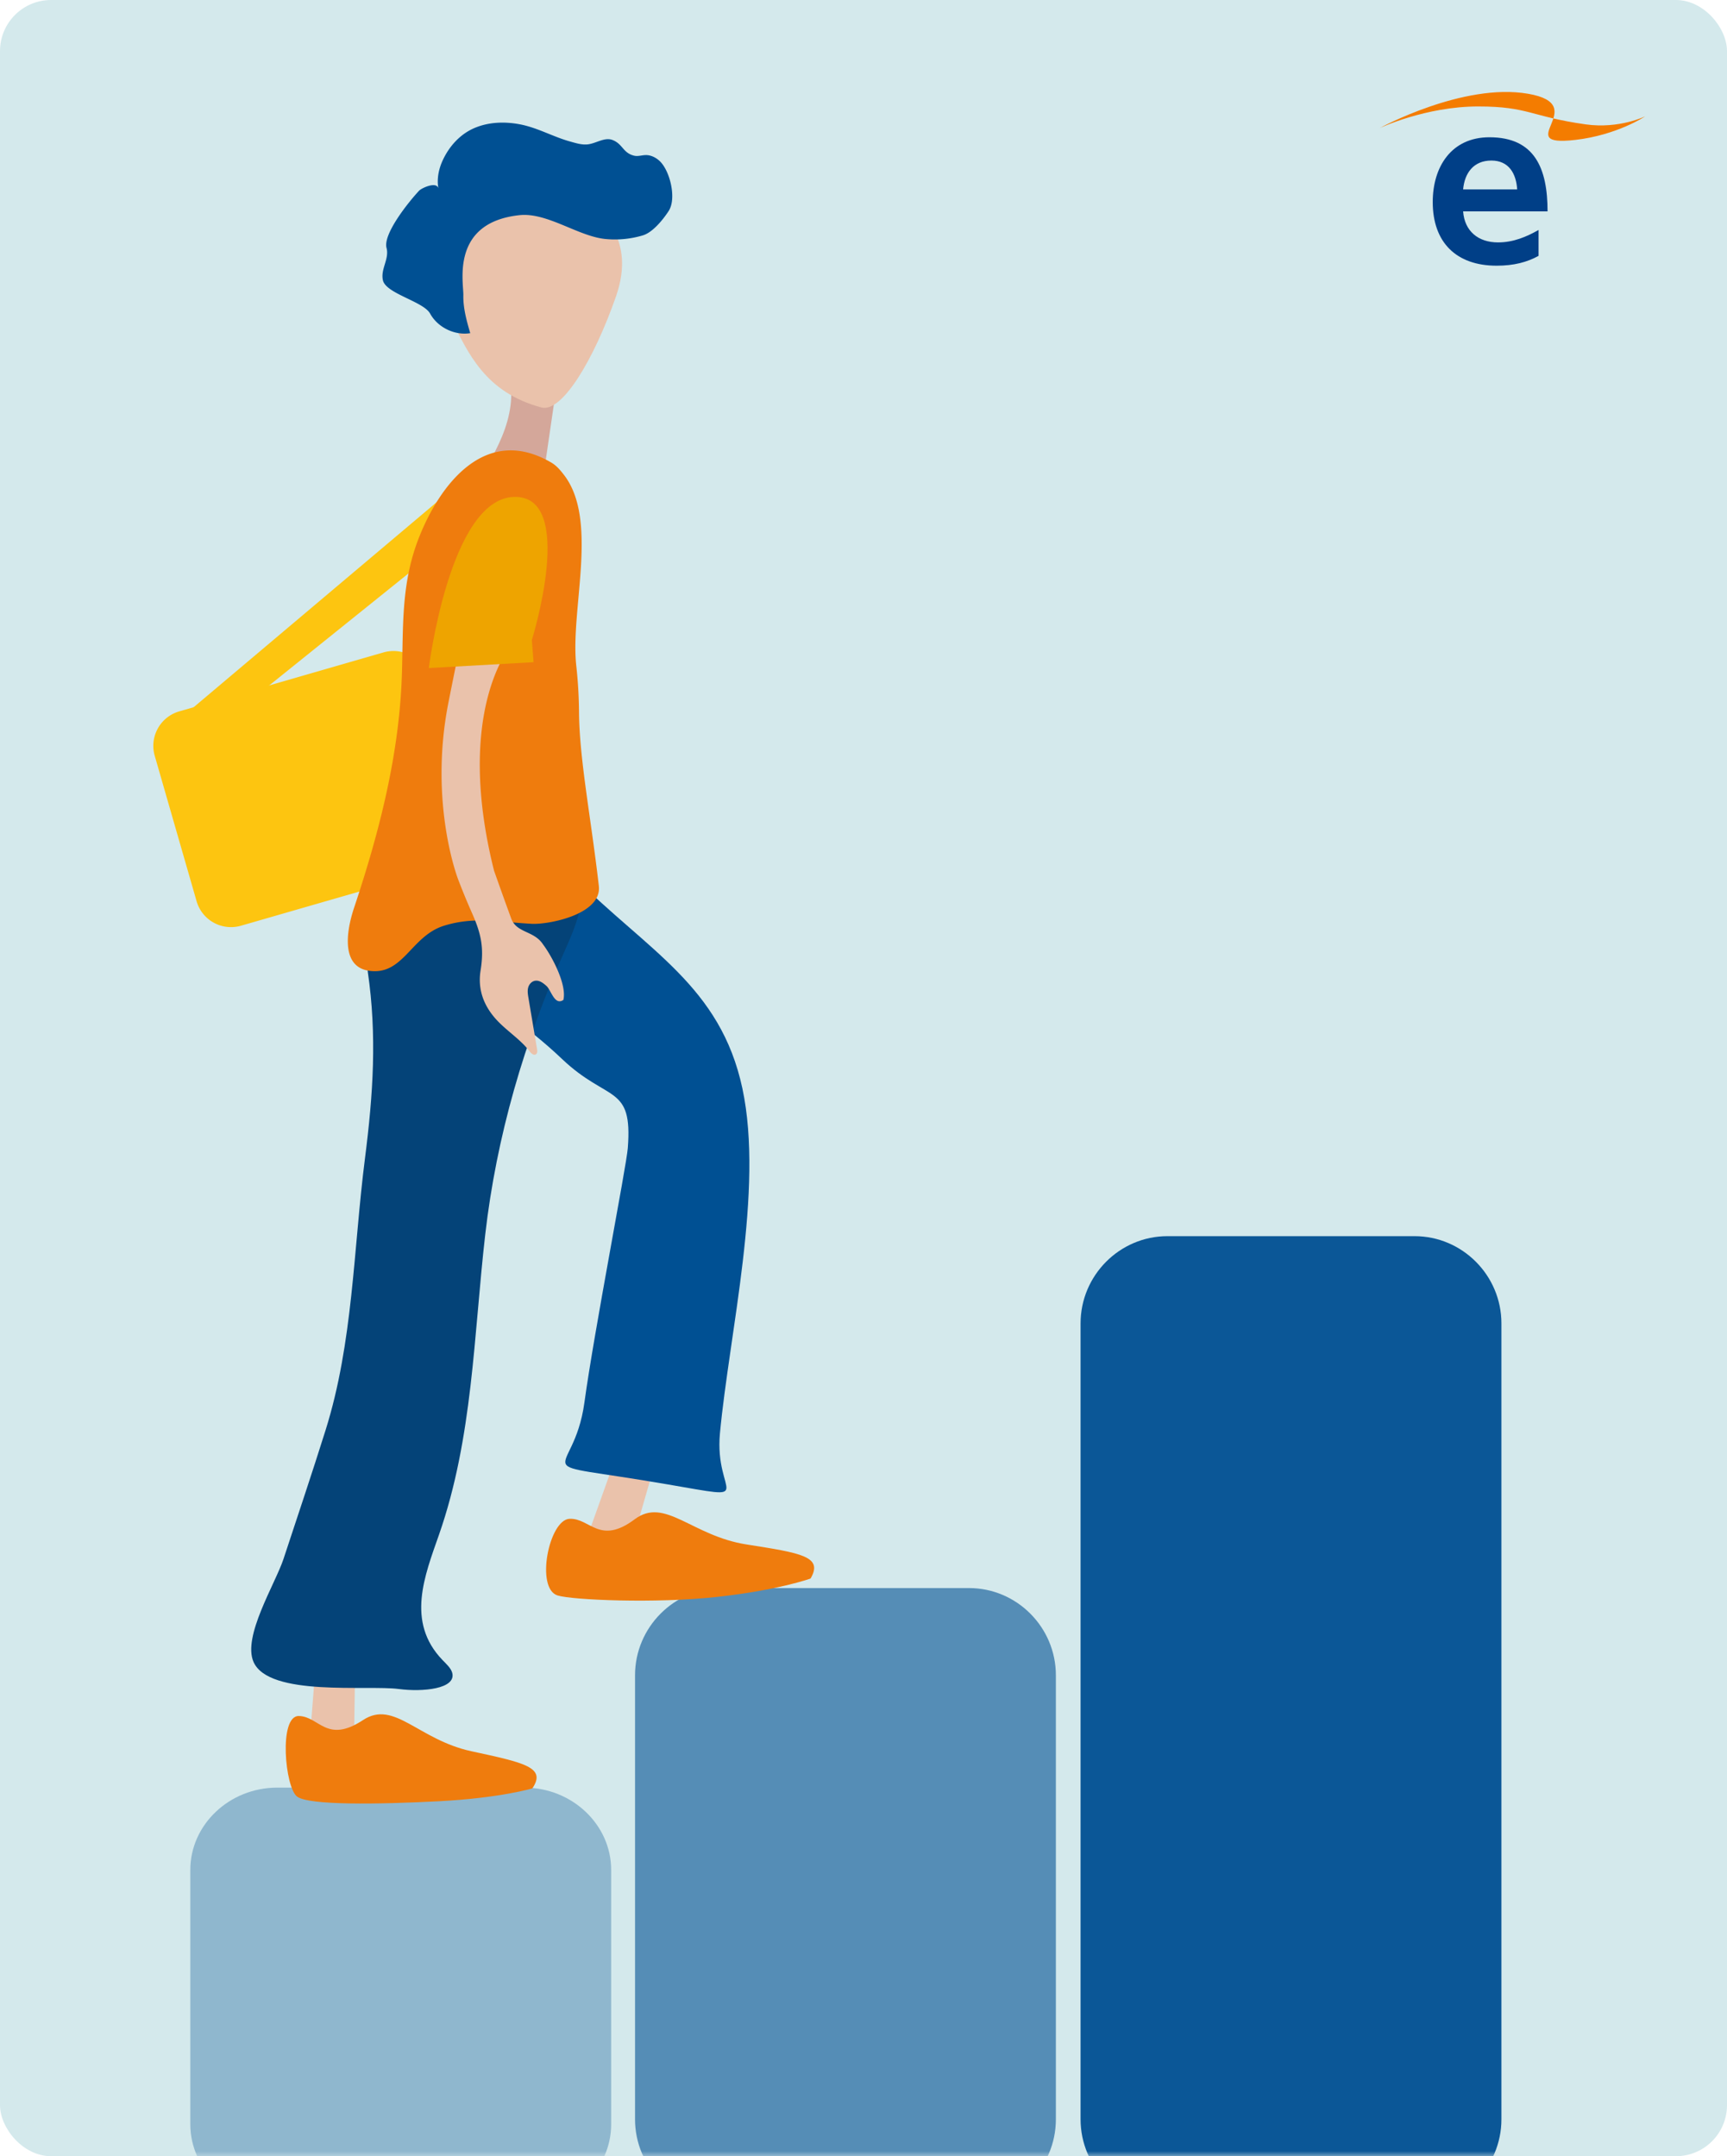
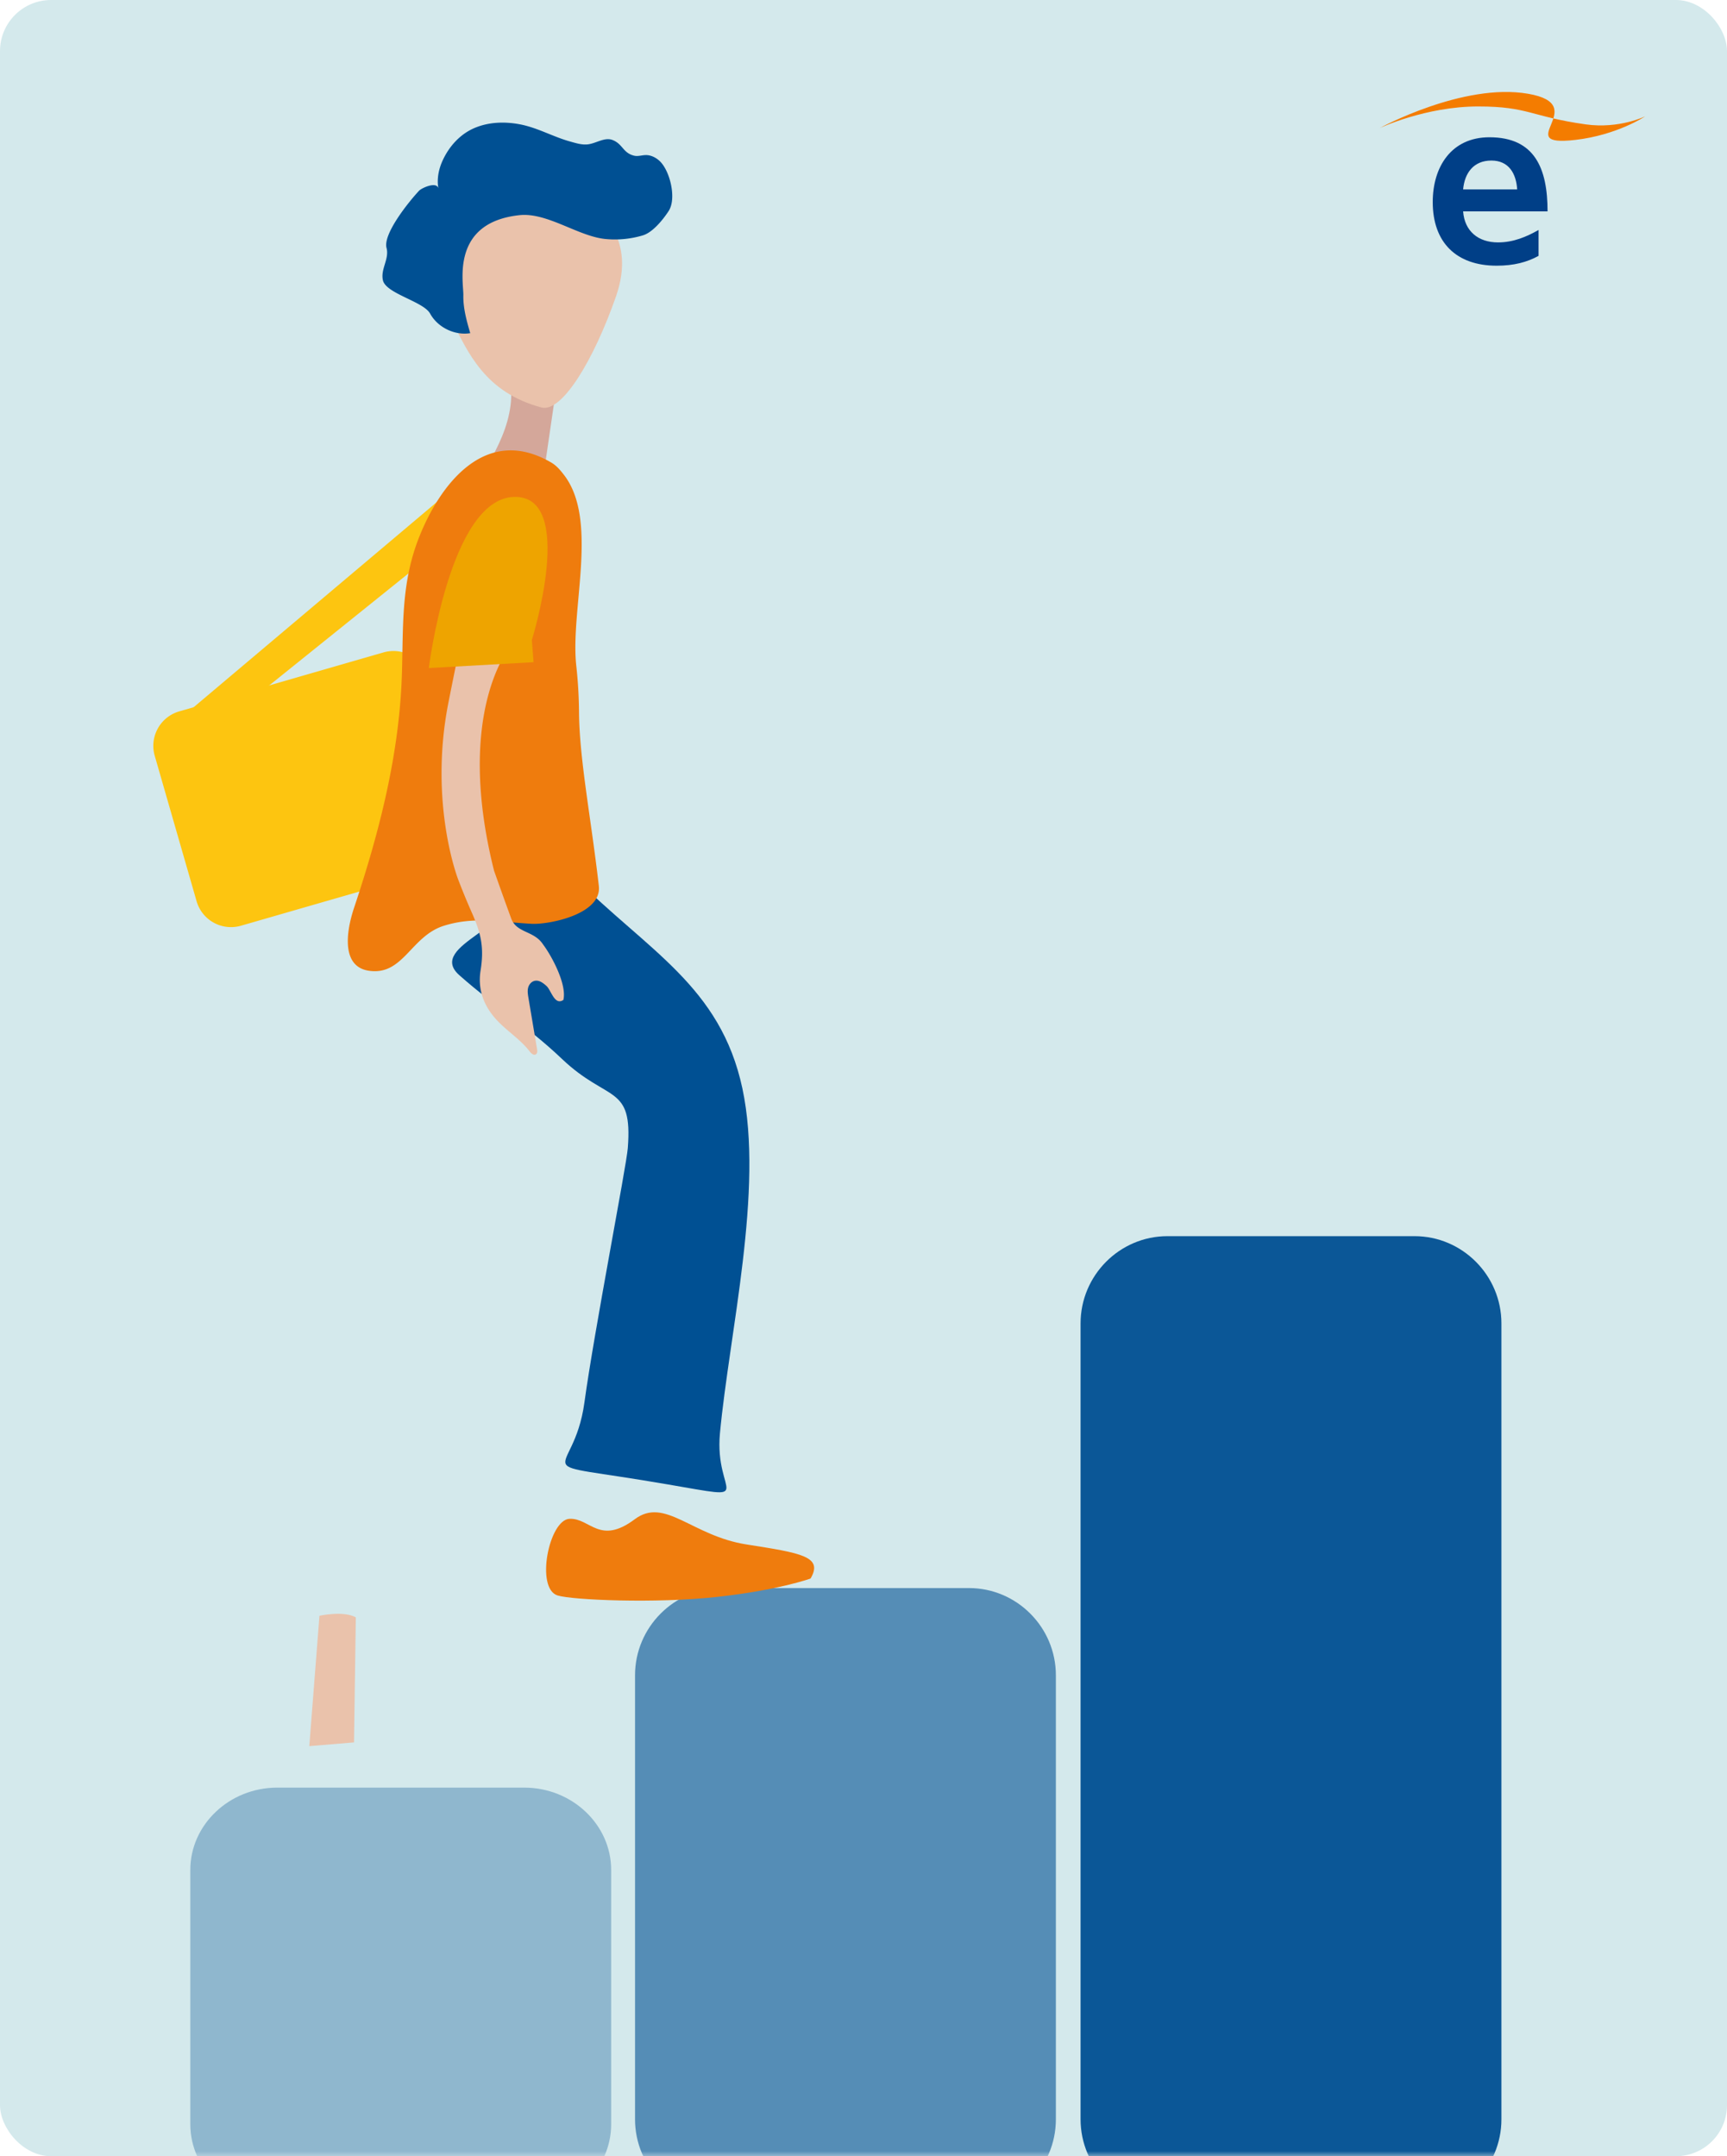
<svg xmlns="http://www.w3.org/2000/svg" xmlns:xlink="http://www.w3.org/1999/xlink" width="169" height="211" viewBox="0 0 169 211">
  <defs>
    <rect id="bddw11i3oa" x="0" y="0" width="169" height="211" rx="5" />
  </defs>
  <g fill="none" fill-rule="evenodd">
    <g>
      <mask id="92dohthqab" fill="#fff">
        <use xlink:href="#bddw11i3oa" />
      </mask>
      <use fill="#D4E9EC" xlink:href="#bddw11i3oa" />
      <g fill-rule="nonzero" mask="url(#92dohthqab)">
        <g fill="#005093">
          <path d="M94.827 215.924H70.643c-4.676 0-8.5-3.84-8.5-8.534v-43.453c0-4.694 3.824-8.534 8.5-8.534h24.182c4.676 0 8.5 3.84 8.5 8.534v43.453c.002 4.694-3.822 8.534-8.498 8.534z" fill-opacity=".896" opacity=".67" />
          <path d="M138.425 215.924h-24.183c-4.676 0-8.5-3.84-8.5-8.534v-77.888c0-4.694 3.824-8.535 8.5-8.535h24.183c4.675 0 8.5 3.84 8.5 8.535v77.888c.002 4.694-3.825 8.534-8.5 8.534z" fill-opacity=".946" />
          <path d="M51.307 215.924H27.124c-4.675 0-8.5-3.622-8.5-8.05v-24.892c0-4.428 3.825-8.05 8.5-8.05h24.183c4.676 0 8.5 3.622 8.5 8.05v24.893c.002 4.427-3.824 8.05-8.5 8.05z" fill-opacity=".325" />
        </g>
        <g fill="#FDC510">
          <path d="M43.578 84.818 23.57 90.592a3.508 3.508 0 0 1-4.331-2.396l-4.1-14.244a3.514 3.514 0 0 1 2.393-4.337L37.54 63.84a3.508 3.508 0 0 1 4.33 2.397l4.1 14.244a3.518 3.518 0 0 1-2.392 4.337z" />
          <path d="M16.224 71.507 48.76 44.056l4.174 6.38-6.348.36-25.753 20.711z" />
        </g>
-         <path d="m65.115 139.655-3.45 11.974-4.395-.669 4.393-12.291s2.455.04 3.452.986z" fill="#EAC2AB" />
        <path d="M79.32 154.47s-3.116 1.136-9.157 1.8c-6.04.663-14.14.302-15.59-.14-2.204-.668-.855-7.423 1.164-7.504 2.02-.081 2.93 2.623 6.381.04 2.956-2.213 5.574 1.633 10.935 2.47 5.36.841 7.532 1.175 6.266 3.333z" fill="#EF7C0D" />
        <path d="M70.452 140.256c.922-9.844 4.31-23.823 2.2-33.73-2.145-10.07-9.325-13.523-16.462-20.713-7.373-7.43-7.34-.327-7.34-.327l-.655 2.127c3.483 2.913-6.639 4.818-3.244 7.82 3.656 3.235 6.52 4.844 10.052 8.2 4.503 4.278 6.925 2.438 6.431 8.723-.14 1.783-3.31 18.037-4.243 24.876-1.077 7.916-6.505 5.502 8.126 8.023 9.099 1.564 4.56 1.163 5.135-4.999z" fill="#005093" />
        <path d="m34.82 158.27-.177 12.236-4.376.365.994-12.757s2.357-.52 3.559.156z" fill="#EAC2AB" />
-         <path d="M52.095 175.006s-3.142.945-9.135 1.258c-5.992.312-12.674.408-13.873-.444-1.2-.852-1.84-7.93.155-7.897 1.995.034 2.717 2.75 6.281.399 3.054-2.015 5.385 1.921 10.612 3.05 5.228 1.13 7.345 1.578 5.96 3.634z" fill="#EF7C0D" />
-         <path d="M44.255 163.703c-.12-.463-.582-.87-.97-1.275-3.569-3.724-1.72-8.255-.325-12.248 3.311-9.475 3.397-19.539 4.522-29.36 1.097-9.586 3.824-18.95 7.805-27.836 1.446-3.227 3.542-8.242-2.191-8.133-2.715.053-5.297-.448-7.843-1.291-1.34-.444.143-.642-1.34-.444-5.055.678-8.373 8.883-7.92 11.995.903 6.197.526 11.948-.277 18.235-1.137 8.914-1.156 18.011-3.857 26.607-1.323 4.214-2.732 8.4-4.114 12.595-.808 2.447-4.029 7.579-2.937 10.08 1.5 3.436 11.154 2.244 14.231 2.655 2.312.303 5.623-.007 5.216-1.58z" fill="#044378" />
        <g>
          <path d="m54.371 38.405-1.328 9.1c-2.345.647-4.805 1.879-7.28 1.876.113-1.687 1.879-3.619 2.69-5.21.984-1.932 1.678-3.932 1.568-6.1-.286-5.664 4.35.334 4.35.334z" fill="#D4A79A" />
          <path d="M58.49 20.767c-.004.01 3.817 2.435 1.79 8.238-2.166 6.209-5.291 11.408-7.296 10.87-5.545-1.486-7.194-5.368-8.868-8.717-2.052-4.108 3.547-13.313 3.547-13.313l4.696-1.924 6.131 4.846z" fill="#EAC2AB" />
          <path d="M65.575 20.378c.558-1.294-.067-3.724-1.025-4.622-.37-.346-.854-.587-1.359-.58-.379.005-.765.148-1.132.06-1.106-.263-1.104-1.143-2.12-1.537-.755-.294-1.558.305-2.364.42-.61.086-1.213-.112-1.805-.277-1.663-.463-3.163-1.344-4.881-1.673-1.45-.277-2.99-.242-4.372.322-1.442.587-2.546 1.785-3.204 3.22-.393.857-.582 1.83-.408 2.752-.143-.756-1.64-.071-1.897.203-1.008 1.077-3.547 4.228-3.182 5.598.288 1.086-.608 2.07-.353 3.168.303 1.308 3.962 2.065 4.617 3.256.753 1.365 2.415 2.16 3.926 1.914-.353-1.21-.7-2.447-.674-3.716.028-1.27-1.257-7.11 5.492-7.83 2.681-.287 5.683 2.02 8.319 2.322a9.536 9.536 0 0 0 3.747-.343c.942-.275 1.938-1.478 2.522-2.368.06-.093.11-.189.153-.29z" fill="#005093" />
        </g>
        <path d="M56.395 65.165c-.613-5.488 2.222-14.223-1.197-18.68-.35-.455-.727-.911-1.234-1.21-6.43-3.776-10.88 2.092-12.935 7.255-1.78 4.476-1.56 8.596-1.694 13.265-.222 7.87-2.18 15.528-4.677 23.01-.892 2.668-1.128 5.776 1.392 6.182 3.406.547 4.14-3.38 7.392-4.395 2.97-.926 5.368-.358 8.612-.19 1.61.083 6.865-.908 6.546-3.71-.76-6.639-1.9-12.365-1.938-16.99a44.36 44.36 0 0 0-.267-4.537z" fill="#EF7C0D" />
        <path d="M47.692 50.775s-1.855 8.095-3.807 17.961c-1.952 9.868.944 17.311.944 17.311a67.765 67.765 0 0 0 1.328 3.228c.925 2.074 1.23 3.454.87 5.7-.303 1.893.336 3.562 1.723 4.99.992 1.019 2.236 1.809 3.094 2.94.139.182.368.387.575.282.176-.088.17-.322.138-.509a3695.36 3695.36 0 0 0-.846-5.034c-.055-.327-.11-.666-.029-.988.081-.322.336-.628.687-.683.42-.064.798.234 1.106.509.467.42.791 1.95 1.654 1.37.363-1.47-1.094-4.245-1.995-5.443-.887-1.356-2.584-1.084-3.11-2.53a422.282 422.282 0 0 1-1.681-4.686c-3.886-15.54 1.592-21.921 1.592-21.921s-1.201-1.005-.343-8.727c.863-7.718-1.9-3.77-1.9-3.77z" fill="#EAC2AB" />
        <path d="M52.045 62.637s4.452-14.27-1.798-14.008c-6.25.263-8.283 16.744-8.283 16.744l10.25-.573-.17-2.163z" fill="#EEA400" />
      </g>
    </g>
    <path d="M150.561 25.037c-1.134.626-2.43.963-4.107.963-3.948 0-6.25-2.28-6.25-6.228 0-3.467 1.838-6.34 5.546-6.34 4.444 0 5.69 3.05 5.69 7.255h-8.263c.144 1.942 1.486 3.034 3.42 3.034 1.503 0 2.814-.562 3.964-1.22v2.536zm-2.094-6.501c-.095-1.509-.783-2.825-2.525-2.825s-2.621 1.22-2.765 2.825h5.29z" fill="#003F87" fill-rule="nonzero" />
    <path d="M135 12.539s8.166-4.463 14.527-3.365c6.36 1.097-1.82 5.266 4.639 4.516 4.083-.47 6.834-2.307 6.834-2.307s-2.546 1.25-5.824.789c-5.366-.755-5.6-1.754-10.513-1.754-5.165-.005-9.663 2.121-9.663 2.121z" fill="#F47C00" />
  </g>
</svg>